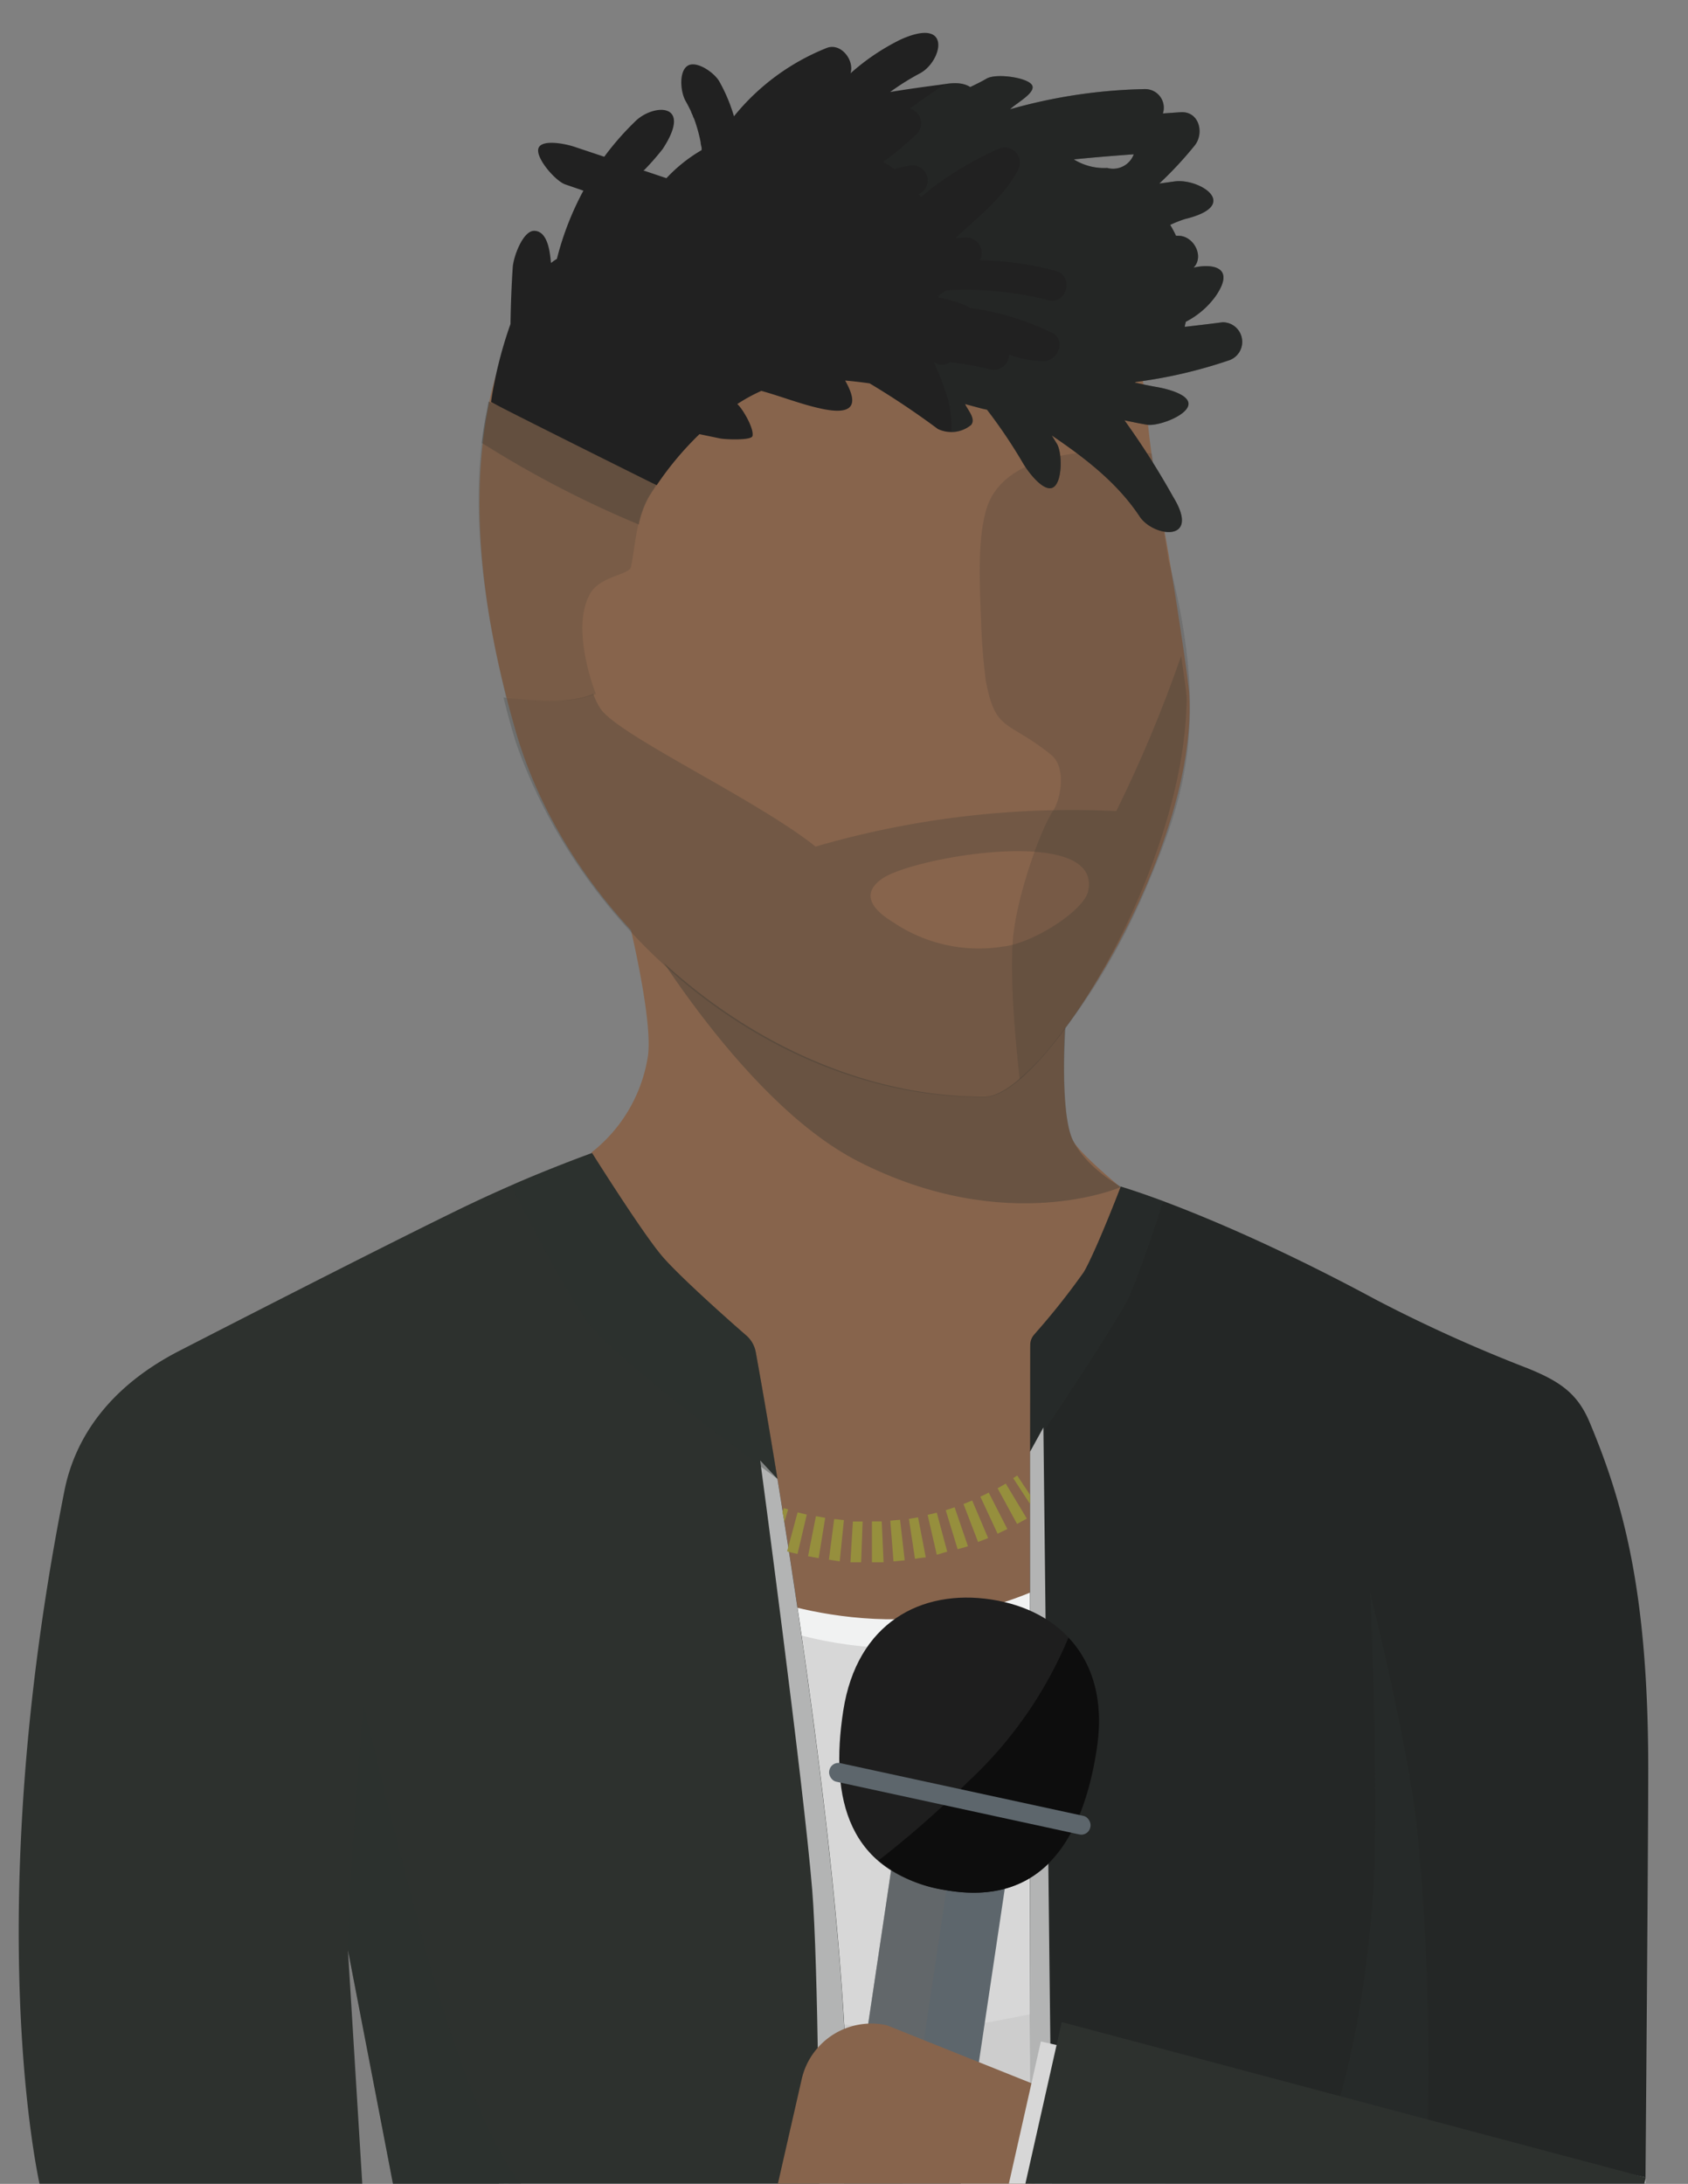
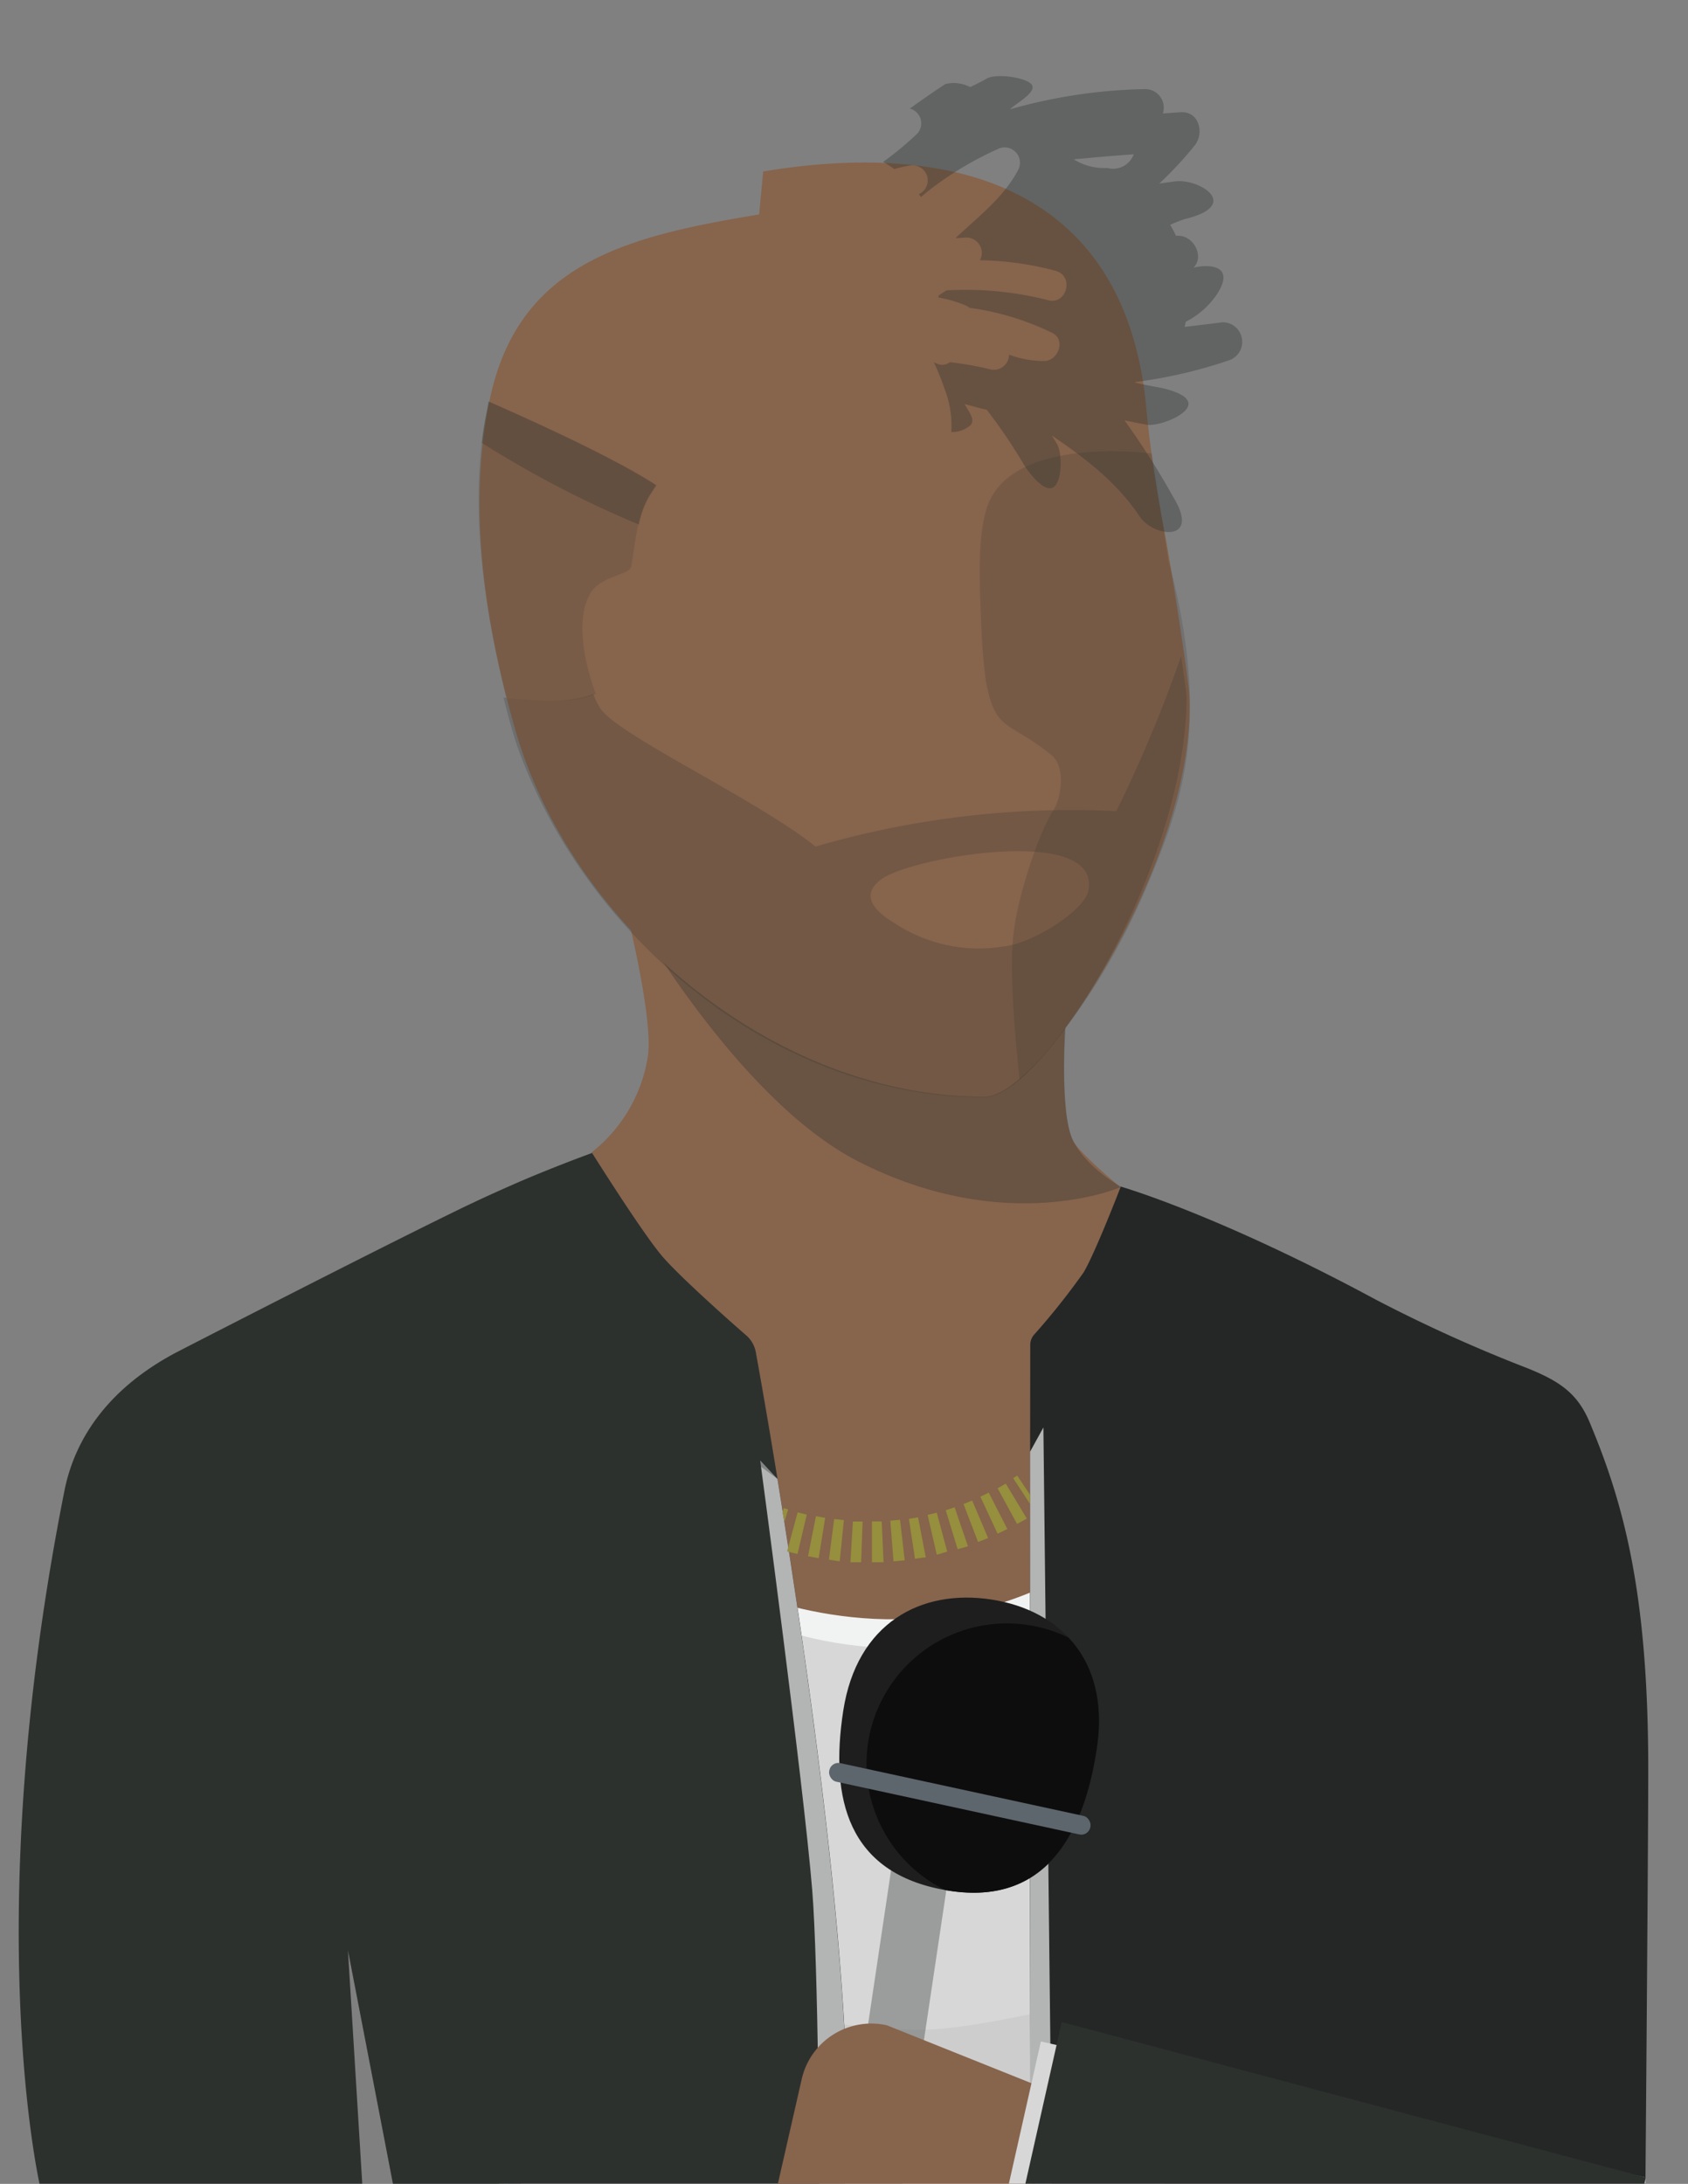
<svg xmlns="http://www.w3.org/2000/svg" viewBox="0 0 173.2 224.04">
  <rect x="0" y="0" width="173.2" height="224.04" fill="#808080" stroke="none" />
  <defs>
    <style>.cls-1{fill:none;}.cls-2{isolation:isolate;}.cls-3{clip-path:url(#clip-path);}.cls-22,.cls-4{fill:#d7d7d7;}.cls-4{stroke:#e6e7e8;stroke-miterlimit:10;stroke-width:1px;}.cls-5{fill:#cdcdcd;}.cls-6{fill:#87644c;}.cls-7{fill:#f1f2f2;}.cls-10,.cls-12,.cls-13,.cls-14,.cls-15,.cls-8,.cls-9{fill:#2d312e;}.cls-8{opacity:0.33;}.cls-12,.cls-19,.cls-8,.cls-9{mix-blend-mode:multiply;}.cls-9{opacity:0.18;}.cls-11{fill:#242726;}.cls-12{opacity:0.35;}.cls-13{opacity:0.15;}.cls-14{opacity:0.29;}.cls-15{opacity:0.23;}.cls-16{fill:#b3b4b4;}.cls-17{fill:#212121;}.cls-18{fill:#5d666c;}.cls-19{fill:#666868;opacity:0.53;}.cls-20{fill:#1e1e1e;}.cls-21{fill:#0d0d0d;}.cls-23{fill:#968f3d;}</style>
    <clipPath id="clip-path">
      <rect class="cls-1" x="-7.89" width="181.08" height="224.02" />
    </clipPath>
  </defs>
  <title>ESFP - Entertainer</title>
  <g class="cls-2">
    <g id="Layer_1" data-name="Layer 1">
      <g class="cls-3">
        <rect class="cls-4" x="51.69" y="166.74" width="67.39" height="69.05" />
        <path class="cls-5" d="M51.69,224.3h67.39L131.77,200s-27.13,7.89-36.53,8.21c-11,.38-43.55-6.64-43.55-6.64Z" />
        <path class="cls-6" d="M66.42,95.8l42.88,9s-.62,9.22.76,12.14c.88,1.89,9,8.16,9,8.16l-7.65,36.16s-9.25,7-18.42,6.45c-9.51-.58-14-1.81-14-1.81l-18.3-47.67a15.58,15.58,0,0,0,5.75-9.64c.72-3.65-2.13-15-2.13-15" />
        <path class="cls-7" d="M77.89,163.86l1.54,3s5.74,2.54,15.26,2.23c9.27-.31,17.13-6.87,17.13-6.87l.77-2.59C96.22,170.87,79.54,164.17,77.89,163.86Z" />
        <path class="cls-8" d="M64.51,93s11,19.72,23.54,26.14c15.27,7.8,27,2.62,27,2.62s-3.5-1.85-4.94-4.74-.76-12-.76-12" />
        <path class="cls-6" d="M101.05,112.51c-21.54.1-42.43-17.45-48.19-37.69-2.4-8.41-5.28-21.51-2.57-34,3-13.9,14.11-16.59,27.6-18.82l.42-4.41c21.49-3.55,37.18,3,39.28,23.93a119.67,119.67,0,0,0,1.74,12.19c.71,3.49,2.59,15.72,2.69,17.42C123,87.44,107,112.48,101.05,112.51Z" />
        <path class="cls-9" d="M101.19,52.31c-.77,2.68-.75,6.15-.53,11.21a62.62,62.62,0,0,0,.49,6.31c1,5.35,2.25,4,6.71,7.61,1.58,1.28,1,4.53.19,5.74-1.39,2.14-3.48,8.29-4,12.16-.7,4.73.58,15.38.58,15.38s7.31-6.32,13-19.67c1.74-4.14,3.7-8.91,4.27-14.58.48-4.73.19-10.74-2-18.94l-1.72-11S103.45,44.5,101.19,52.31Z" />
        <path class="cls-10" d="M60.75,118.28A146.85,146.85,0,0,0,47,124.12c-9.52,4.64-28.54,14.43-28.54,14.43-7.16,3.66-10.75,8.86-11.85,14.39-8.82,44.42-2.49,71.39-2.49,71.39H37.19L35.7,200.06l4.69,24.33,46.25-.09c2-22.75-7.6-77.31-9.09-85.57a3,3,0,0,0-1-1.75c-2-1.73-7-6.19-8.64-8.15C65.85,126.4,60.75,118.28,60.75,118.28Z" />
        <path class="cls-11" d="M115,121.73s-2.58,6.71-3.81,8.8a73.64,73.64,0,0,1-5.09,6.4,1.6,1.6,0,0,0-.39,1.06c0,7-.13,73.08.12,86.32l63,.08s.29-34.71.29-42.95c0-18-2.52-27.2-6-35.5-1.23-2.95-3-4.21-6.4-5.58a152.84,152.84,0,0,1-15.49-7C124.91,124.56,115,121.73,115,121.73Z" />
-         <path class="cls-12" d="M146.23,224.39a247.31,247.31,0,0,0-.82-36.7c-1-9.14-4.82-24.26-4.82-24.26s1,21.87.27,31.23c-1.61,21.43-7,29.73-7,29.73Z" />
        <path class="cls-12" d="M40.39,224.39S38.07,212,35.7,200.06c-.33-1.65,1.59-25.23,1.59-25.23s3.7,15.46,6.37,25.1c5.72,20.67,10.11,24.42,10.11,24.42Z" />
        <path class="cls-13" d="M50.13,41.19c-.07.39-.13.77-.21,1.16-2.52,12.23,1.52,26.83,2,29.2a30.07,30.07,0,0,0,6.31.28,11.14,11.14,0,0,0,2.91-.64s-2.7-6.72-.56-10.33c1-1.75,4-1.89,4.16-2.69.41-1.85.53-5.12,1.84-7.27l.72-1.12C62.07,46.34,50.7,41.46,50.13,41.19Z" />
        <path class="cls-14" d="M49.89,45.72a106.85,106.85,0,0,0,15.66,8.09,10,10,0,0,1,1.08-2.91l.72-1.12c-5.28-3.44-16.65-8.32-17.22-8.59-.07.39-.13.77-.21,1.16-.21,1-.37,2.06-.49,3.1C49.58,45.54,49.74,45.62,49.89,45.72Z" />
        <path class="cls-15" d="M121.76,71.66c0-.55-.26-2.24-.57-4.36a139,139,0,0,1-6.65,15.91,94.09,94.09,0,0,0-30.86,3.64C77.63,82,63.38,75.41,61.6,72.68a7.93,7.93,0,0,1-.73-1.49c-2.53,1.06-6.34.68-9.21.36.33,1.35,1,3.86,1.41,5,7.07,19.78,26.71,36.15,48,36C107.07,112.45,121.58,89.37,121.76,71.66ZM111.66,91.4c-.41,2-5.64,5.36-8.7,5.7a15.71,15.71,0,0,1-11.35-2.51c-3.53-2.16-2.22-3.71-1-4.51C94,87.86,113.07,84.6,111.66,91.4Z" />
-         <path class="cls-12" d="M119.35,123.22c-2.34-.82-4.35-1.49-4.35-1.49a87.94,87.94,0,0,1-3.62,8.49,74.13,74.13,0,0,1-5,6.37,2.85,2.85,0,0,0-.68,1.85c0,1.72,0,5.47,0,10.49,0,0,7.67-11.35,9.84-15.28C116.75,131.43,119.35,123.22,119.35,123.22Z" />
        <path class="cls-16" d="M78,149.82s4.44,33.07,5.34,44.09c.62,7.6.74,30.4.74,30.4h2.56c1.5-17.06-3.63-52.69-6.87-72.59Z" />
        <path class="cls-12" d="M79.77,151.71c-1-6.36-1.88-11.09-2.23-13a2.88,2.88,0,0,0-.92-1.65c-1.93-1.69-7-6.25-8.7-8.19-2.08-2.43-7.17-10.55-7.17-10.55s-7.5,2.77-8.3,3.33c0,0,5.82,11.64,8.17,14.41C64.62,140.74,79.77,151.71,79.77,151.71Z" />
        <polygon class="cls-16" points="107.94 224.39 105.69 224.39 105.69 148.93 107.06 146.44 107.94 224.39" />
-         <path class="cls-17" d="M127.44,34.79a2,2,0,0,0-2-1.73c-1.29.17-2.58.32-3.87.47,0-.17.07-.34.1-.52a8.64,8.64,0,0,0,3.06-2.62c2.22-3.22-.69-3.32-2.26-2.93h0c1.13-1.17,0-3.28-1.56-3.27h-.24a12,12,0,0,0-.6-1.12,12.3,12.3,0,0,1,1.52-.6c5.86-1.42,1.48-4.2-1.06-3.86l-1.58.22a38.27,38.27,0,0,0,3.63-3.9c1-1.24.49-3.51-1.41-3.42l-1.85.13a1.91,1.91,0,0,0-1.86-2.5,54.24,54.24,0,0,0-13.82,2.07c.62-.62,2.74-1.73,2.24-2.5s-3.67-1.21-4.64-.65c-.55.32-1.12.6-1.69.87-1-.65-2.3-.33-3.44-.19-1.44.19-2.87.39-4.31.62l-.47.08a26.29,26.29,0,0,1,3.07-1.92c2.27-1.21,3.37-5.88-2-3.46a22.88,22.88,0,0,0-5.13,3.46c.42-1.35-1-3.19-2.47-2.59a23.35,23.35,0,0,0-9.49,7,17.11,17.11,0,0,0-1.5-3.57c-.52-.92-2.36-2.19-3.26-1.61s-.75,2.65-.2,3.62c.2.35.38.7.55,1.06,0,.06.23.54.19.43,0,.11.09.23.14.35a16.12,16.12,0,0,1,.66,2.38c0,.19.07.39.1.58v.07a.88.88,0,0,1,0,.16h0a15.72,15.72,0,0,0-3.61,2.88l-2.23-.75-.13,0A26.4,26.4,0,0,0,68,15.28c3.17-4.84-1-4.64-2.82-2.83A29.08,29.08,0,0,0,62,16.08l-3-1c-1-.35-3.48-.83-3.76.16S57,18.58,58,18.92l1.86.64a30.35,30.35,0,0,0-2.72,7,4.55,4.55,0,0,0-.6.42c-.08-.36-.12-3.3-1.74-3.3-1.14,0-2.11,2.62-2.19,3.74-.13,1.94-.2,3.88-.23,5.82a42.79,42.79,0,0,0-2,8c.92.54,15.38,7.74,17,8.54a32.46,32.46,0,0,1,4.39-5.24l2.12.44c.53.11,3.22.22,3.32-.25.18-.76-1-2.79-1.56-3.28a17.63,17.63,0,0,1,2.47-1.35c2.14.59,4.19,1.43,6.37,1.87,4.06.81,3-1.54,2.23-2.93.83.07,1.67.17,2.51.29a83.76,83.76,0,0,1,7,4.68,3.22,3.22,0,0,0,3.42-.42c.49-.64-.32-1.48-.63-2.14l1.53.41c.24.07.49.12.73.17A53.3,53.3,0,0,1,105,47.57c.55.93,2.14,3,3.08,2.42s.92-3.5.38-4.44c-.17-.29-.36-.58-.53-.87,3.43,2.33,6.71,4.85,9,8.3,1.42,2.15,6.34,2.72,3.45-2a81.09,81.09,0,0,0-5-7.86c.76.16,1.52.32,2.29.45,1.06.19,3.94-.84,4.25-1.95s-2.12-1.72-3.19-1.91c-.77-.13-1.53-.3-2.3-.46l.15-.07A49,49,0,0,0,126,37,2,2,0,0,0,127.44,34.79ZM113.61,17.23a5.88,5.88,0,0,1-3.43-.88q3.06-.3,6.15-.52A2.26,2.26,0,0,1,113.61,17.23Z" />
        <path class="cls-12" d="M127.44,34.79a2,2,0,0,0-2-1.73c-1.29.17-2.58.32-3.87.47,0-.17.07-.34.1-.52a8.64,8.64,0,0,0,3.06-2.62c2.22-3.22-.69-3.32-2.26-2.93h0c1.13-1.17,0-3.28-1.56-3.27h-.24a12,12,0,0,0-.6-1.12,12.3,12.3,0,0,1,1.52-.6c5.86-1.42,1.48-4.2-1.06-3.86l-1.58.22a38.27,38.27,0,0,0,3.63-3.9c1-1.24.49-3.51-1.41-3.42l-1.85.13a1.91,1.91,0,0,0-1.86-2.5,54.24,54.24,0,0,0-13.82,2.07c.62-.62,2.74-1.73,2.24-2.5s-3.67-1.21-4.64-.65c-.55.32-1.12.6-1.69.87A3.7,3.7,0,0,0,97,8.62c-1.24.81-2.45,1.66-3.65,2.52a1.56,1.56,0,0,1,.74,2.59,32,32,0,0,1-3.48,2.88,9,9,0,0,1,1.15.74A12.63,12.63,0,0,1,93.24,17a1.59,1.59,0,0,1,1.83.9,1.55,1.55,0,0,1-.64,1.94l-.15.08.22.29c.49-.42,1-.83,1.52-1.21a34.78,34.78,0,0,1,6.32-3.69,1.57,1.57,0,0,1,2.13,2.12c-1.5,2.85-4.12,4.82-6.43,7,.39,0,.78-.06,1.17-.06a1.58,1.58,0,0,1,1.34,2.33h0a31.62,31.62,0,0,1,7.79,1.09c1.92.55,1.1,3.55-.82,3a34.33,34.33,0,0,0-10.4-1c-.29.18-.57.36-.83.54,0,.07,0,.13,0,.19A12.84,12.84,0,0,1,99,31.3a2,2,0,0,1,.5.28,28,28,0,0,1,8.45,2.56c1.45.72.65,2.84-.79,2.9a10.33,10.33,0,0,1-3.63-.66,1.55,1.55,0,0,1-1.93,1.51,32.63,32.63,0,0,0-4.14-.73,1.27,1.27,0,0,1-1.24.18l-.39-.16A29.64,29.64,0,0,1,97,40.11a10.33,10.33,0,0,1,.61,4.21,2.82,2.82,0,0,0,2-.73c.49-.64-.32-1.48-.63-2.14l1.53.41c.24.07.49.12.73.17A53.3,53.3,0,0,1,105,47.57c.55.93,2.14,3,3.08,2.42s.92-3.5.38-4.44c-.17-.29-.36-.58-.53-.87,3.43,2.33,6.71,4.85,9,8.3,1.42,2.15,6.34,2.72,3.45-2a81.09,81.09,0,0,0-5-7.86c.76.16,1.52.32,2.29.45,1.06.19,3.94-.84,4.25-1.95s-2.12-1.72-3.19-1.91c-.77-.13-1.53-.3-2.3-.46l.15-.07A49,49,0,0,0,126,37,2,2,0,0,0,127.44,34.79ZM113.61,17.23a5.88,5.88,0,0,1-3.43-.88q3.06-.3,6.15-.52A2.26,2.26,0,0,1,113.61,17.23Z" />
-         <rect class="cls-18" x="89.02" y="191.81" width="11.81" height="33.29" transform="translate(158.04 428.65) rotate(-171.51)" />
        <rect class="cls-19" x="89.05" y="191.38" width="5.91" height="33.29" transform="translate(152.29 427.35) rotate(-171.51)" />
        <path class="cls-20" d="M112.54,179.51C111.15,188.56,107,195.66,97,193.9s-11.87-9.33-10.48-18.38,8-12.53,15.19-11.43S113.93,170.46,112.54,179.51Z" />
-         <path class="cls-21" d="M109.63,168a42.45,42.45,0,0,1-10.37,14.85,99.35,99.35,0,0,1-9.11,8A13.71,13.71,0,0,0,97,193.9c9.94,1.76,14.12-5.34,15.51-14.39C113.32,174.47,112.1,170.6,109.63,168Z" />
+         <path class="cls-21" d="M109.63,168A13.71,13.71,0,0,0,97,193.9c9.94,1.76,14.12-5.34,15.51-14.39C113.32,174.47,112.1,170.6,109.63,168Z" />
        <path class="cls-6" d="M84.44,236.69l18,4.06,5.86-26.05L91,207.77a7.32,7.32,0,0,0-8.74,5.53L78.91,228A7.32,7.32,0,0,0,84.44,236.69Z" />
        <polygon class="cls-22" points="100.53 237.29 166.16 252.06 168.88 223.39 106.8 209.43 100.53 237.29" />
        <polygon class="cls-10" points="101.96 238.48 162.05 251.99 168.88 223.39 108.94 207.44 101.96 238.48" />
        <rect class="cls-18" x="84.8" y="183.55" width="27.41" height="1.95" rx="0.94" transform="translate(41.34 -16.68) rotate(12.24)" />
        <path class="cls-23" d="M80.48,156.14a6,6,0,0,0-.2-1l.14-.43.45.14Z" />
        <path class="cls-23" d="M89.47,160.27l0-4.19,1,0,.19,4.19Zm-1.11,0-1.1,0,.25-4.18,1,0Zm3.32-.09L91.35,156l1-.09.48,4.16Zm-5.52,0L85.05,160l.54-4.16c.31,0,.63.08,1,.1Zm7.73-.22-.63-4.14.94-.16.79,4.11C94.62,159.79,94.26,159.86,93.89,159.91ZM84,159.85l-1.09-.2.81-4.11.95.17Zm12.12-.35-.94-4.09.94-.23,1.07,4Zm-14.29-.08c-.36-.08-.72-.17-1.07-.27l1.08-4,.94.23Zm16.43-.49-1.22-4,.91-.3,1.37,4Zm2.1-.73-1.5-3.91c.3-.11.59-.23.89-.36l1.64,3.86C101,157.94,100.67,158.07,100.32,158.2Zm2-.86-1.77-3.8c.29-.13.58-.27.86-.42l1.91,3.74Zm2-1-2-3.66.84-.48,2.16,3.59Z" />
        <path class="cls-23" d="M105.7,153.37l-1.33-2-.41.27,1.73,2.65C105.7,154,105.69,153.71,105.7,153.37Z" />
      </g>
    </g>
  </g>
</svg>